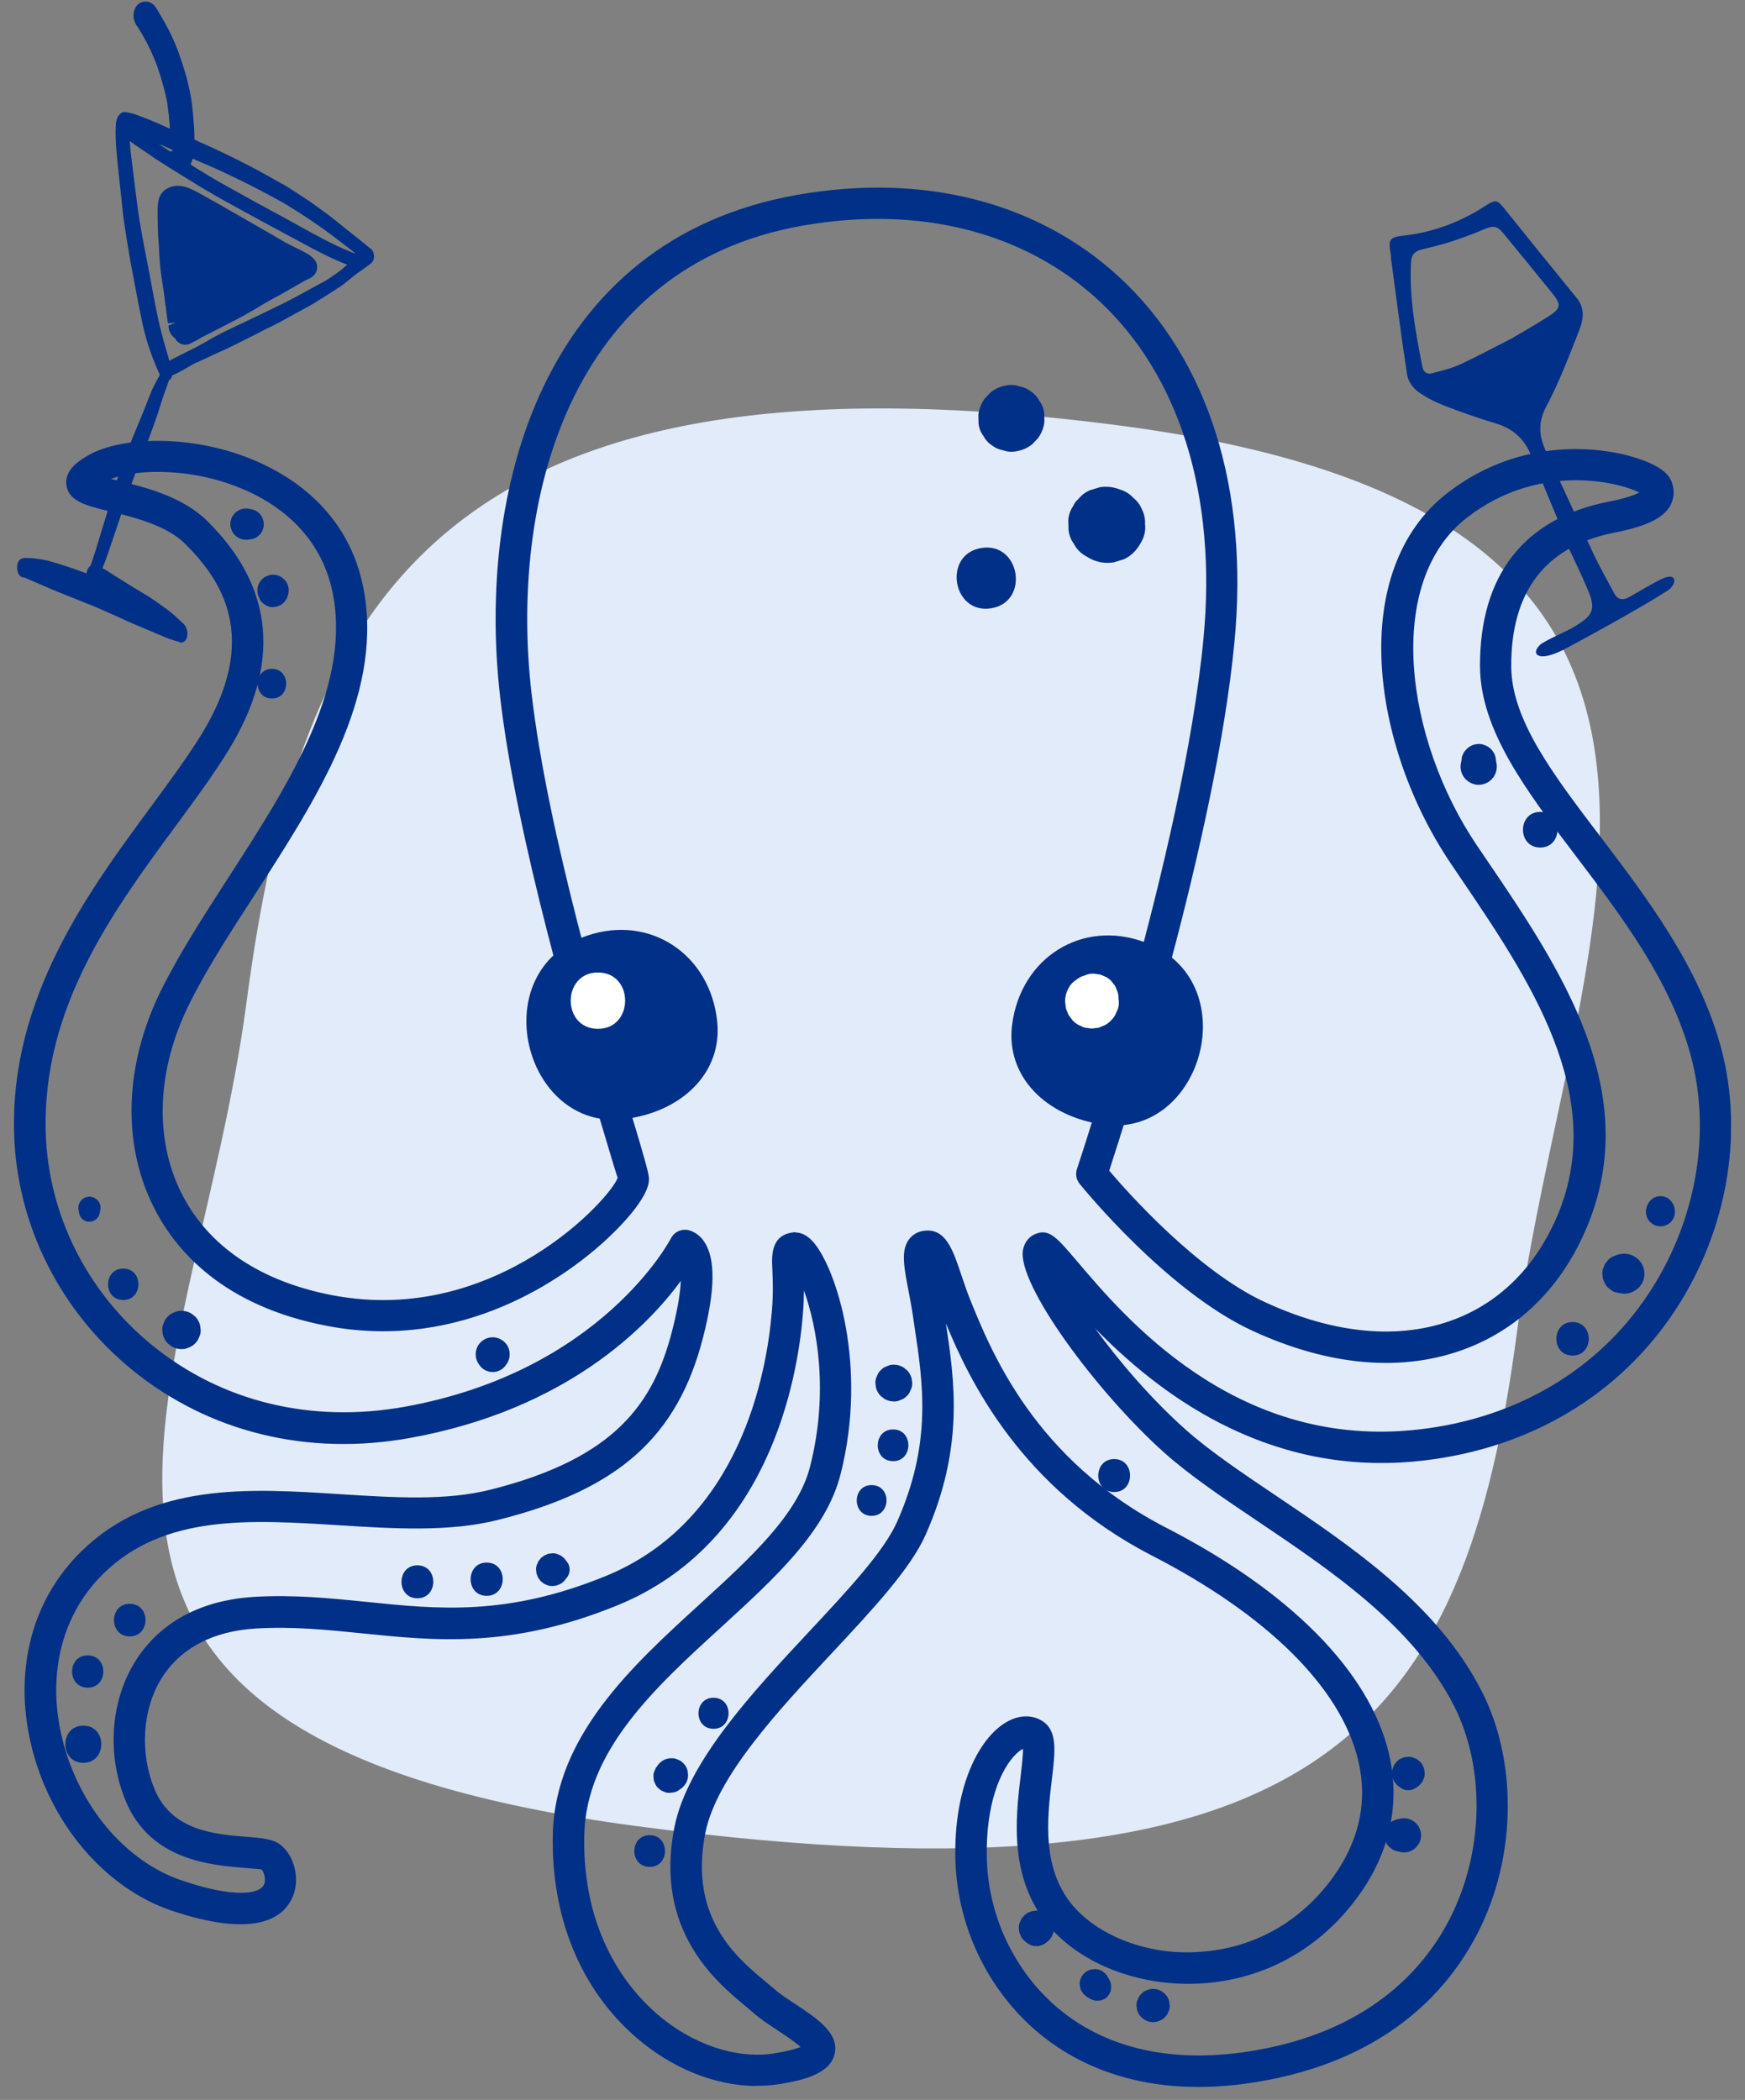
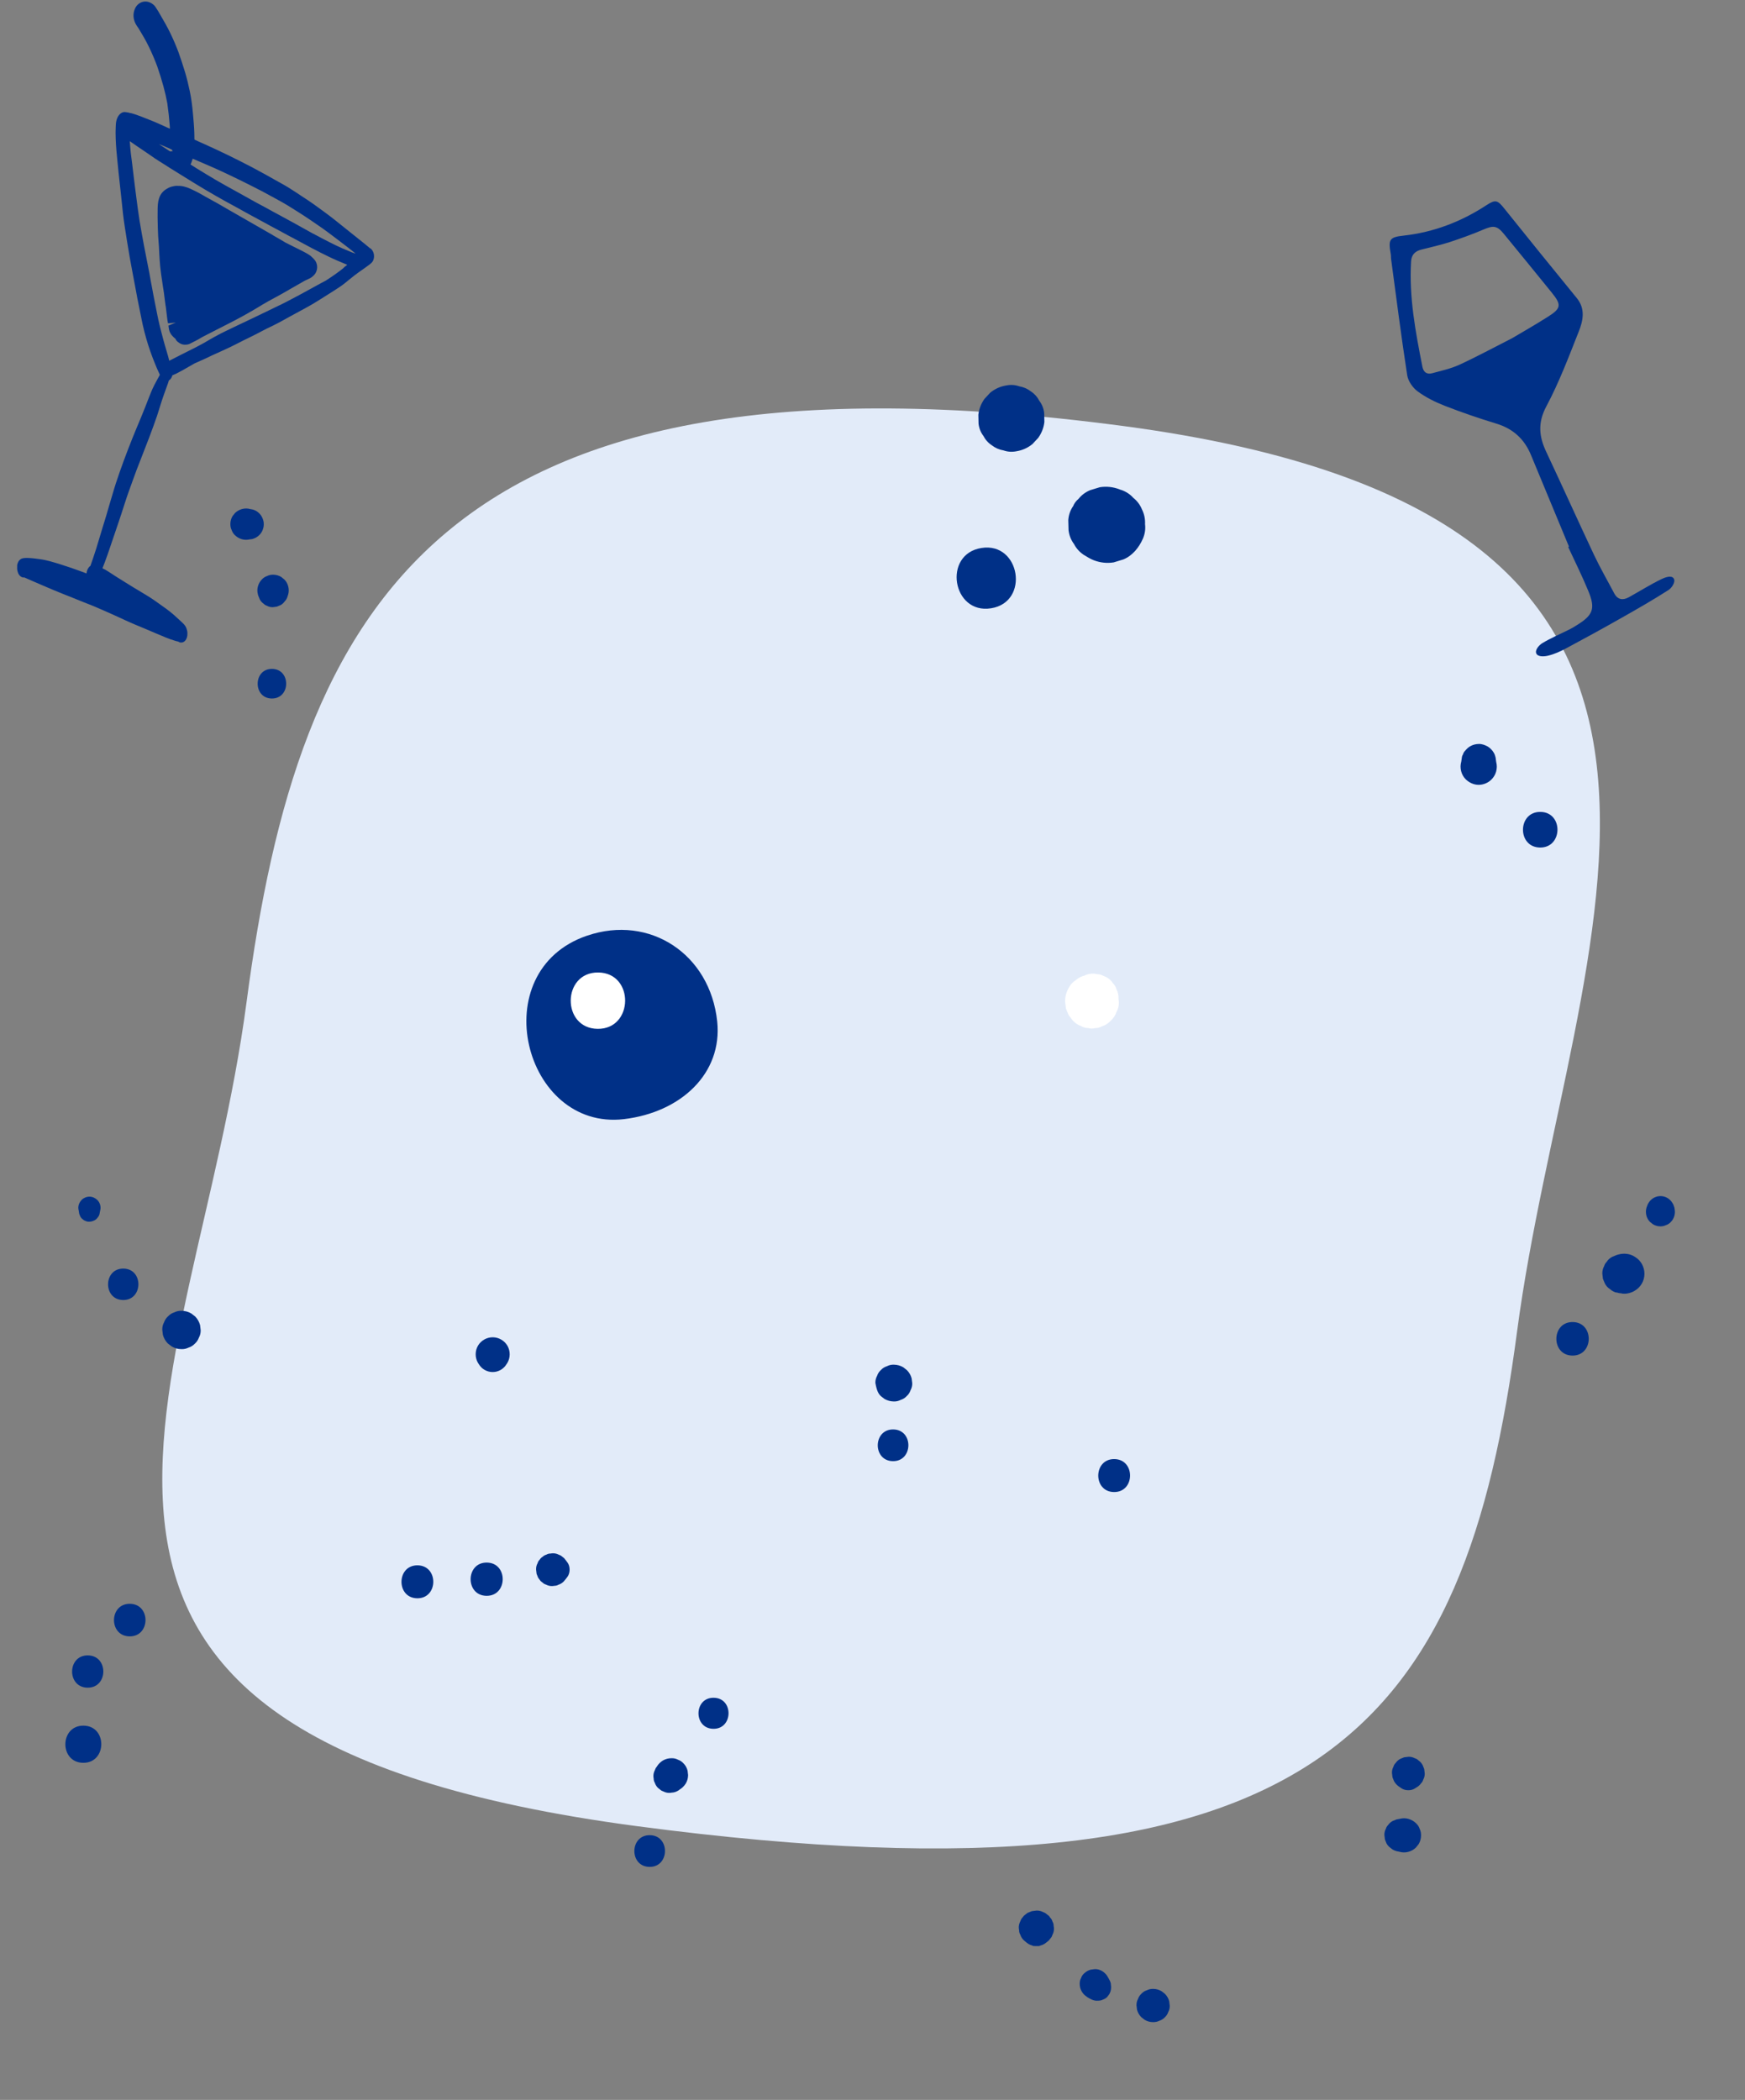
<svg xmlns="http://www.w3.org/2000/svg" width="507" height="610" viewBox="0 0 507 610" fill="none">
  <rect x="0" y="0" width="507" height="610" fill="#808080" stroke="none" />
  <path d="M185.241 530.499C-14.111 504.151 56.502 405.607 71.64 291.064C86.779 176.52 126.797 97.379 326.149 123.727C525.5 150.074 455.921 272.201 440.782 386.745C425.643 501.289 384.592 556.846 185.241 530.499Z" fill="#E2EBF9" />
  <g clip-path="url(#clip0_1325_2140)">
    <path d="M90.492 74.519C89.639 73.844 88.619 73.305 87.294 72.651L85.528 71.771C84.673 71.345 83.762 70.891 82.99 70.493L81.749 69.758C80.977 69.305 80.178 68.824 79.406 68.399C79.351 68.343 79.296 68.314 79.24 68.286L66.75 61.123C65.758 60.529 64.71 59.934 63.663 59.339C63.635 59.311 63.58 59.283 63.525 59.255L59.636 57.101C58.396 56.366 56.879 55.544 55.36 54.86C54.67 54.547 54.09 54.346 53.508 54.201C53.481 54.201 53.149 54.114 53.093 54.113C52.567 53.996 52.012 53.99 51.319 53.982C50.902 53.977 50.513 54.084 50.123 54.162C49.289 54.319 48.702 54.701 48.255 54.974C45.907 56.418 45.849 59.109 45.804 60.579C45.786 62.189 45.766 63.937 45.852 66.13C45.889 67.74 45.982 69.379 46.13 70.99L46.178 71.656C46.198 72.295 46.247 72.906 46.268 73.461C46.337 74.711 46.406 75.988 46.53 77.294C46.679 78.822 46.911 80.379 47.144 81.88L47.272 82.797C47.506 84.215 47.739 85.689 47.889 87.161L48.068 88.496C48.068 88.496 48.144 89.079 48.172 89.107L48.501 91.858C48.526 92.108 48.551 92.386 48.578 92.442C48.628 92.942 48.706 93.387 48.811 93.915L51.089 93.692L48.942 94.583L49.044 95.334C49.223 96.723 49.908 97.452 50.54 98.042C50.677 98.155 50.815 98.295 50.952 98.38C51.034 98.547 51.115 98.715 51.224 98.883C51.552 99.331 52.461 99.924 52.987 100.041C53.236 100.099 53.486 100.129 53.735 100.132C54.207 100.138 54.68 100.06 55.07 99.898C55.182 99.844 55.489 99.68 55.6 99.626L56.94 98.948C57.527 98.621 58.141 98.323 58.532 98.05C58.616 97.996 58.755 97.942 58.867 97.86C59.677 97.425 60.487 97.018 61.296 96.611L66.293 94.059C67.772 93.326 69.224 92.538 70.62 91.777L71.402 91.342C72.798 90.581 74.195 89.736 75.732 88.81L76.263 88.483C77.409 87.802 78.582 87.15 79.754 86.525L80.369 86.199C81.737 85.465 83.134 84.648 84.447 83.886L87.547 82.118C88.106 81.791 88.693 81.437 89.585 81.058C90.394 80.735 90.898 80.269 91.292 79.857C92.331 78.731 92.463 76.901 91.507 75.613C91.205 75.249 90.849 74.829 90.436 74.546L90.492 74.519Z" fill="#003087" />
    <path d="M107.584 72.189C107.117 71.796 106.677 71.43 106.21 71.036C104.367 69.572 102.524 68.08 100.682 66.616C98.592 64.955 96.53 63.239 94.355 61.66C93.282 60.871 92.209 60.081 91.135 59.32C90.034 58.53 88.904 57.796 87.775 57.062C86.646 56.3 85.516 55.565 84.359 54.83C83.23 54.096 82.044 53.444 80.858 52.792C78.404 51.405 75.95 50.017 73.467 48.712C68.915 46.329 64.278 44.056 59.585 41.95C58.563 41.494 57.514 41.038 56.492 40.554L56.459 38.611C56.397 36.724 56.224 34.835 56.052 32.918C55.854 30.779 55.601 28.667 55.153 26.552C54.758 24.661 54.308 22.769 53.746 20.903C53.131 18.925 52.514 16.976 51.815 15.053C51.114 13.213 50.33 11.373 49.463 9.587C48.622 7.857 47.67 6.181 46.717 4.561C46.472 4.141 46.227 3.722 46.009 3.331L45.546 2.605C45.437 2.409 45.027 1.822 44.891 1.654C44.342 1.092 43.736 0.725 42.989 0.522C41.411 0.143 39.764 1.04 39.163 2.643C38.877 3.306 38.729 4.137 38.804 4.887C38.877 5.803 39.2 6.695 39.773 7.534L40.292 8.289C41.354 10.05 42.389 11.782 43.283 13.652C44.205 15.549 45.016 17.473 45.716 19.369C47.14 23.52 48.072 26.971 48.619 30.058C48.928 32.199 49.153 34.338 49.323 36.505C49.32 36.81 49.344 37.115 49.368 37.393C49.065 37.251 48.761 37.109 48.457 36.994C47.297 36.481 46.138 35.913 44.978 35.428C43.735 34.915 42.492 34.429 41.249 33.943C40.199 33.542 39.121 33.142 38.014 32.851L37.848 32.849C37.35 32.677 36.879 32.617 36.352 32.555C35.271 32.459 34.484 33.366 34.085 34.25C33.573 35.41 33.641 36.687 33.6 37.907C33.603 37.575 33.607 37.269 33.611 36.936C33.449 41.375 34.037 45.794 34.459 50.211C34.707 52.823 35.066 55.435 35.313 58.075C35.56 60.742 35.863 63.409 36.277 66.05C36.743 69.025 37.208 72 37.73 74.975C38.172 77.589 38.725 80.204 39.194 82.818C39.691 85.515 40.188 88.213 40.767 90.911C41.031 92.108 41.212 93.303 41.504 94.5C41.794 95.807 42.14 97.115 42.514 98.424C43.234 100.958 44.122 103.438 45.121 105.863C45.418 106.56 45.688 107.257 46.013 107.927C46.148 108.234 46.312 108.541 46.447 108.876C46.106 109.51 45.766 110.117 45.426 110.751C45.029 111.496 44.632 112.213 44.291 112.986C43.977 113.732 43.663 114.45 43.377 115.196C42.577 117.268 41.776 119.34 40.92 121.384C40.093 123.373 39.238 125.361 38.438 127.378C36.724 131.688 35.093 136.026 33.655 140.422C33.31 141.445 33.021 142.497 32.704 143.547C32.414 144.571 32.07 145.594 31.78 146.645C31.463 147.696 31.173 148.775 30.856 149.826C30.51 150.96 30.165 152.066 29.819 153.2C29.213 155.247 28.607 157.266 27.973 159.312C27.454 160.999 26.852 162.685 26.278 164.371C26.11 164.48 25.942 164.645 25.802 164.81C25.436 165.25 25.178 165.968 25.144 166.523L25.143 166.579C24.701 166.407 24.286 166.264 23.844 166.092C21.772 165.319 19.699 164.602 17.569 163.939C15.606 163.334 13.615 162.701 11.564 162.428C10.4 162.276 9.237 162.096 8.044 162.083C7.655 162.078 7.239 162.073 6.878 162.125C6.572 162.177 6.266 162.257 6.014 162.42C5.566 162.776 5.397 162.968 5.169 163.521C4.969 163.99 4.878 164.683 4.956 165.183C5.057 166.017 5.297 166.936 6.012 167.443C6.287 167.668 6.592 167.755 6.925 167.759C6.98 167.76 7.063 167.761 7.119 167.761C7.451 167.876 7.754 168.074 8.085 168.188L9.383 168.758C10.405 169.186 11.399 169.641 12.421 170.069C14.354 170.896 16.26 171.723 18.221 172.494C20.238 173.266 22.254 174.122 24.271 174.922C25.294 175.322 26.343 175.722 27.365 176.15C28.332 176.55 29.271 176.977 30.21 177.376C32.226 178.259 34.241 179.17 36.256 180.109C38.272 181.048 40.316 181.876 42.36 182.731C44.321 183.559 46.281 184.413 48.242 185.213C49.071 185.555 49.901 185.842 50.758 186.102C51.09 186.216 51.422 186.303 51.754 186.363C52.085 186.561 52.444 186.731 52.833 186.625C53.028 186.627 53.223 186.546 53.418 186.437C53.782 186.192 54.063 185.834 54.207 185.419C54.434 185.006 54.47 184.201 54.447 183.785C54.451 183.479 54.371 183.201 54.291 182.923C54.158 182.422 53.941 181.947 53.612 181.555C53.339 181.191 52.954 180.882 52.625 180.545C51.938 179.899 51.252 179.28 50.565 178.662C49.191 177.453 47.704 176.409 46.218 175.366C45.419 174.802 44.649 174.238 43.822 173.701C42.996 173.164 42.114 172.655 41.287 172.146C40.488 171.637 39.66 171.184 38.834 170.675C37.979 170.166 37.153 169.629 36.326 169.12C34.672 168.102 33.019 167.057 31.394 165.984C30.871 165.645 30.319 165.333 29.767 165.077C29.996 164.497 30.224 163.889 30.453 163.309C31.025 161.817 31.542 160.268 32.059 158.748C33.466 154.574 34.929 150.4 36.254 146.196C36.944 144.012 37.746 141.856 38.52 139.701C39.294 137.545 40.095 135.389 40.952 133.262C42.581 129.118 44.21 124.946 45.645 120.744C46.335 118.671 46.914 116.568 47.659 114.523C48.032 113.473 48.432 112.395 48.805 111.345C48.891 111.068 48.978 110.791 49.064 110.515C49.456 110.27 49.765 109.885 49.937 109.443C49.994 109.304 50.023 109.166 50.08 109.028C50.415 108.893 50.749 108.758 51.084 108.595C52.396 107.944 53.681 107.209 54.938 106.474C55.469 106.175 55.972 105.876 56.502 105.576C57.646 105.062 58.789 104.576 59.933 104.034C61.133 103.465 62.305 102.895 63.504 102.381C64.731 101.84 65.931 101.271 67.131 100.702C68.303 100.16 69.448 99.507 70.62 98.938C71.82 98.369 72.992 97.772 74.192 97.175C75.308 96.632 76.37 96.006 77.487 95.464C78.63 94.922 79.774 94.38 80.891 93.782C81.98 93.212 83.07 92.586 84.159 91.987C86.393 90.764 88.626 89.596 90.833 88.317C91.895 87.691 92.929 87.036 93.963 86.382C95.025 85.728 96.088 85.046 97.15 84.365C98.129 83.71 99.162 83.083 100.087 82.344C101.067 81.579 101.992 80.757 102.972 80.018C104.427 78.897 105.965 77.916 107.421 76.794C107.869 76.439 108.289 76.083 108.49 75.502C108.92 74.286 108.602 72.95 107.613 72.106L107.584 72.189ZM62.144 48.75C66.893 50.885 71.557 53.186 76.164 55.57C77.653 56.392 79.171 57.186 80.66 58.008C81.653 58.546 82.618 59.112 83.582 59.678C85.87 61.092 88.157 62.533 90.36 64.029C92.508 65.469 94.628 66.964 96.691 68.541C98.755 70.119 100.874 71.669 102.909 73.33C103.046 73.442 103.184 73.555 103.294 73.639C103.211 73.638 103.1 73.609 103.017 73.581C102.409 73.379 101.829 73.151 101.249 72.894C100.006 72.381 98.79 71.867 97.576 71.271C95.175 70.106 92.83 68.858 90.486 67.61C86.818 65.57 83.123 63.503 79.399 61.518L79.592 61.631C77.827 60.639 76.061 59.704 74.269 58.74C74.379 58.796 74.517 58.881 74.627 58.938C72.504 57.776 70.38 56.559 68.257 55.397C66.381 54.376 64.534 53.328 62.714 52.281C60.867 51.205 59.048 50.075 57.229 48.972C56.596 48.576 55.989 48.18 55.356 47.785C55.498 47.509 55.64 47.177 55.755 46.818C55.841 46.569 55.9 46.32 55.985 46.099C58.029 46.983 60.073 47.838 62.116 48.75L62.144 48.75ZM49.523 43.278L49.523 43.334L49.8 43.392L49.883 43.393C49.964 43.588 50.073 43.756 50.21 43.897L49.405 43.971C48.303 43.264 47.228 42.558 46.154 41.852C46.624 42.052 47.121 42.224 47.591 42.424C48.254 42.709 48.889 42.993 49.551 43.278L49.523 43.278ZM99.917 77.764C98.236 79.132 96.446 80.361 94.629 81.533C94.238 81.723 93.875 81.913 93.484 82.131C91.306 83.299 89.156 84.524 86.978 85.692C84.66 86.915 82.371 88.165 79.999 89.248C78.799 89.817 77.627 90.442 76.427 90.984C75.339 91.499 74.251 92.041 73.162 92.556C70.763 93.695 68.336 94.832 65.936 95.999C64.736 96.568 63.564 97.165 62.391 97.817C61.301 98.416 60.212 99.069 59.122 99.695C57.028 100.865 54.823 101.922 52.674 103.008C51.586 103.55 50.525 104.121 49.436 104.664C49.352 104.718 49.241 104.745 49.157 104.799L49.158 104.716C48.947 103.77 48.652 102.851 48.385 101.932C47.689 99.648 47.078 97.31 46.493 95C45.856 92.495 45.44 89.965 44.914 87.462C44.624 86.126 44.417 84.792 44.155 83.457C43.892 82.15 43.657 80.815 43.423 79.48C42.926 76.838 42.373 74.195 41.876 71.553C41.404 69.078 40.961 66.575 40.545 64.101C40.209 61.96 39.928 59.82 39.647 57.652C39.368 55.346 39.033 53.066 38.782 50.76C38.655 49.704 38.528 48.648 38.402 47.592C38.275 46.536 38.121 45.452 37.994 44.396C37.868 43.284 37.797 42.146 37.7 41.007C38.25 41.402 38.828 41.797 39.407 42.192C40.315 42.813 41.252 43.434 42.161 44.055C43.124 44.732 44.115 45.409 45.107 46.086C46.043 46.708 46.98 47.273 47.917 47.867C48.826 48.46 49.708 49.025 50.645 49.59C52.657 50.807 54.613 52.078 56.625 53.294C60.538 55.697 64.509 57.963 68.564 60.146C71.101 61.562 73.665 62.979 76.231 64.34C77.83 65.219 79.43 66.097 81.058 66.948C82.602 67.798 84.174 68.649 85.747 69.471C88.946 71.228 92.146 72.93 95.43 74.521C97.058 75.317 98.743 76.03 100.4 76.715C100.566 76.772 100.732 76.829 100.898 76.914C100.562 77.188 100.198 77.462 99.834 77.763L99.917 77.764Z" fill="#003087" />
-     <path d="M219.513 605.959C207.637 605.824 195.068 600.769 184.736 591.771C168.632 577.768 160.074 556.802 160.624 532.803C161.252 504.392 183.603 483.972 203.344 465.963C217.983 452.587 231.808 439.978 235.352 426.06C240.87 404.449 237.396 385.371 233.575 374.866C233.553 376.836 233.499 379.111 233.275 381.689C231.694 401.181 223.191 448.511 179.251 466.383C148.499 478.91 126.49 476.634 105.285 474.478C94.862 473.416 85.022 472.416 74.191 473.07C61.777 473.844 52.368 478.844 46.97 487.469C41.345 496.479 40.535 509.125 44.883 519.692C49.851 531.821 62.383 532.823 71.533 533.566C75.858 533.892 78.991 534.15 81.194 535.674C85.27 538.467 87.627 545.904 84.731 551.671C81.805 557.577 73.336 562.892 49.892 555.021C30.236 548.387 14.164 529.25 8.903 506.24C4.012 484.843 9.377 464.59 23.633 450.654C44.12 430.601 72.018 432.306 99.084 434.057C114.78 435.04 129.616 435.986 142.558 432.719C178.85 423.586 189.938 407.588 195.341 386.364C197.026 379.778 197.66 375.234 197.807 372.1C188.28 385.063 164.829 409.495 119.084 417.716C89.385 423.068 60.714 416.054 38.468 397.984C17.378 380.816 4.842 355.725 4.09 329.158C3.011 289.794 25.589 259.135 43.741 234.504C49.153 227.128 54.283 220.193 58.354 213.635C75.995 185.14 64.143 168.188 53.687 157.884C48.281 152.55 38.843 150.25 31.953 148.562C25.006 146.874 19.997 145.651 19.301 140.953C18.632 136.367 23.353 133.618 25.616 132.283C35.366 126.594 57.547 125.931 76.4 134.831C87.911 140.263 102.411 151.223 105.888 172.52C110.843 202.881 92.029 232.028 73.809 260.211C66.634 271.286 59.882 281.754 54.911 291.827C45.566 310.731 44.757 330.647 52.68 346.528C60.413 362.018 75.698 372.321 96.882 376.308C144.126 385.171 177.714 347.783 179.471 342.086C179.226 341.667 177.061 334.4 174.762 326.686C166.77 299.871 150.143 244.04 145.315 202.468C138.494 143.391 156.954 69.754 231.588 56.616C268.294 50.123 301.61 58.689 325.31 80.605C351.07 104.431 362.936 142.058 358.656 186.578C353.208 243.407 327.193 325.006 322.276 340.075C327.945 346.744 348.004 369.201 367.383 378.191C387.701 387.608 406.858 389.352 422.885 383.152C436.153 378.002 446.429 367.573 452.562 352.962C467.167 318.078 444.24 284.321 424.015 254.536L421.531 250.845C398.332 216.557 391.391 165.638 420.675 143.103C442.793 126.066 466.302 130.579 472.998 132.32C477.868 133.624 484.002 135.942 485.543 139.595C486.867 142.746 486.145 145.208 485.35 146.753C483.365 150.476 478.482 152.863 469.053 154.726C449.055 158.662 438.999 171.729 439.083 193.571C439.129 209.057 451.16 224.845 465.05 243.125C478.448 260.733 493.623 280.72 499.989 304.187C506.993 330.048 501.498 359.402 485.332 382.668C468.545 406.816 442.095 421.695 410.759 424.558C367.116 428.502 336.116 404.255 318.148 385.846C325.088 395.388 334.454 406.373 344.51 415.312C351.488 421.525 360.769 427.763 370.574 434.369C392.717 449.273 417.834 466.154 430.644 491.554C440.631 511.344 440.551 537.956 430.4 559.348C422.893 575.22 406.619 595.765 371.814 603.501C337.455 611.103 315.669 601.419 303.455 591.9C287.858 579.762 278.197 560.559 277.593 540.488C276.948 519.056 284.492 504.878 292.314 500.305C295.89 498.181 299.638 498.029 302.643 499.812C307.329 502.612 306.595 508.598 305.613 516.885C304.264 528.137 302.395 543.601 312.567 554.512C320.463 562.982 334.558 568.083 348.585 566.993C364.193 566.005 377.934 558.308 387.323 545.288C394.993 534.608 397.454 523.174 394.593 511.264C389.531 490.226 368.264 469.143 334.659 451.86C296.474 432.194 281.568 400.776 274.816 384.409C277.398 401.395 280.121 420.658 268.928 445.84C264.514 455.78 253.473 467.588 241.786 480.11C225.997 497.025 208.074 516.22 204.89 532.612C200.116 557.09 214.054 568.683 222.384 575.604L225.023 577.827C226.534 579.176 228.71 580.588 230.914 582.056C237.524 586.433 243.777 590.556 242.515 596.563C241.285 602.266 233.742 604.234 226.513 605.401C224.233 605.763 221.9 605.931 219.57 605.905L219.513 605.959ZM231.13 358.02C232.989 358.042 234.727 358.977 236.343 360.855C242.89 368.367 252.253 396.752 244.207 428.297C239.995 444.845 225.188 458.358 209.512 472.694C190.247 490.291 170.308 508.491 169.752 533.018C169.093 561.705 182.618 577.844 190.752 584.93C201.112 593.928 214.051 598.238 225.005 596.475C229.092 595.8 231.376 595.133 232.602 594.619C230.982 593.13 227.897 591.097 225.859 589.741C223.242 588.019 220.68 586.325 218.922 584.723L216.531 582.698C207.954 575.551 190.111 560.751 195.918 530.928C199.63 511.961 218.481 491.75 235.113 473.928C246.266 462.011 256.773 450.725 260.589 442.193C270.841 419.165 268.207 401.901 265.677 385.194L265.291 382.553C264.905 379.856 264.407 377.298 263.962 374.961C262.626 367.981 261.735 363.364 264.019 360.143C265.007 358.739 266.516 357.812 268.267 357.555C274.967 356.521 276.996 363.537 279.466 370.836C280.192 372.954 280.943 375.238 281.834 377.413C287.961 392.579 300.645 424.138 338.858 443.804C374.863 462.308 397.827 485.547 403.497 509.201C406.94 523.615 403.919 537.956 394.727 550.673C383.73 565.95 367.559 575.007 349.175 576.158C332.29 577.215 315.734 571.31 305.891 560.763C292.84 546.739 295.078 528.143 296.55 515.838C296.857 513.261 297.256 509.907 297.222 507.992C296.747 508.236 296.104 508.673 295.29 509.441C290.829 513.719 286.244 524.074 286.726 540.203C287.25 557.582 295.581 574.216 309.06 584.693C324.382 596.606 345.379 599.981 369.862 594.598C401.078 587.655 415.549 569.475 422.175 555.425C431.16 536.49 431.288 513.013 422.522 495.652C410.77 472.402 386.699 456.226 365.492 441.943C355.412 435.168 345.911 428.76 338.465 422.154C318.849 404.697 295.317 372.904 297.233 363.018C297.675 360.775 299.082 359.071 301.116 358.345C304.934 356.973 307.097 359.523 312.875 366.304C326.568 382.445 358.247 420.214 409.946 415.474C438.533 412.829 462.636 399.339 477.87 377.449C492.513 356.358 497.505 329.857 491.22 306.557C485.307 284.816 471.335 266.424 457.828 248.621C443.555 229.837 430.075 212.117 430.008 193.578C429.893 167.102 442.82 150.543 467.351 145.743C472.497 144.719 475.061 143.722 476.317 143.07C469.915 139.889 446.972 134.355 426.31 150.299C402.065 169.006 408.205 214.727 429.166 245.686L431.677 249.378C453.213 281.065 477.586 317.003 461.07 356.445C453.967 373.403 441.951 385.561 426.286 391.627C407.888 398.772 386.235 396.944 363.626 386.446C338.947 374.954 314.725 345.151 313.685 343.89C312.7 342.686 312.413 341.045 312.902 339.58C313.217 338.668 343.758 247.129 349.647 185.671C353.644 144.062 342.802 109.11 319.185 87.251C297.599 67.302 266.993 59.6 233.207 65.543C164.857 77.559 148.064 146.22 154.43 201.351C159.156 242.144 175.622 297.446 183.535 324.011C187.144 336.068 188.372 340.356 188.546 342.134C189.005 348.078 178.373 358.114 175.121 361.047C164.27 370.775 134.688 392.64 95.255 385.198C64.821 379.468 50.881 363.186 44.586 350.515C35.388 332.067 36.176 309.153 46.799 287.683C52.026 277.142 58.919 266.452 66.207 255.157C83.495 228.407 101.348 200.775 96.964 173.89C94.109 156.485 82.14 147.468 72.589 142.975C57.214 135.723 40.115 136.084 32.254 139.13C32.918 139.304 33.583 139.451 34.191 139.596C42.106 141.518 52.927 144.194 60.172 151.298C79.74 170.586 81.759 193.143 66.154 218.33C61.913 225.192 56.671 232.292 51.146 239.806C32.909 264.547 12.276 292.591 13.28 328.818C13.951 352.748 25.239 375.355 44.294 390.835C64.45 407.216 90.437 413.506 117.55 408.652C174.808 398.341 194.724 360.104 194.923 359.746C195.803 357.98 197.729 356.975 199.696 357.274C200.361 357.393 202.797 357.948 204.652 360.772C207.926 365.721 207.794 374.822 204.252 388.575C196.848 417.407 179.634 432.725 144.817 441.487C130.54 445.099 114.289 444.054 98.565 443.07C72.359 441.44 47.705 439.883 30.081 457.083C18.154 468.742 13.686 485.897 17.863 504.122C22.437 524.127 36.208 540.685 52.906 546.286C67.889 551.369 75.035 550.201 76.561 547.721C77.523 546.15 76.608 543.642 76.004 543.052C75.644 542.965 72.872 542.739 70.875 542.578C61.338 541.803 43.62 540.408 36.491 523.093C30.982 509.71 32.074 494.182 39.31 482.58C44.201 474.727 54.162 465.127 73.713 463.879C85.293 463.178 95.993 464.271 106.277 465.303C127.399 467.486 147.274 469.516 175.907 457.853C215.163 441.871 222.814 398.693 224.266 380.837C224.716 375.431 224.51 371.599 224.403 368.795C224.199 364.796 223.907 358.743 230.52 357.986C230.742 357.988 230.992 357.936 231.214 357.938L231.13 358.02Z" fill="#003087" />
    <path d="M170.559 271.8C140.443 282.086 152.181 328.51 181.276 325.094C197.894 323.118 209.928 311.794 208.379 296.735C206.326 277.119 188.752 265.596 170.587 271.8L170.559 271.8Z" fill="#003087" />
-     <path d="M332.436 273.643C362.311 284.611 349.52 330.755 320.51 326.679C303.942 324.326 292.168 312.731 294.06 297.711C296.558 278.147 314.39 267.027 332.408 273.642L332.436 273.643Z" fill="#003087" />
    <path d="M173.637 298.866C184.154 298.985 184.367 282.614 173.823 282.494C163.279 282.374 163.093 298.746 173.637 298.866Z" fill="white" />
    <path d="M312.605 284.851L312.185 285.235C314.606 284.624 317.027 284.013 319.449 283.403L319.393 283.402C318.01 282.998 316.623 282.982 315.259 283.355C314.229 283.593 313.364 284.027 312.579 284.712C311.712 285.257 311.038 285.971 310.556 286.881C309.849 288.094 309.473 289.395 309.457 290.81L309.456 290.921L309.71 292.977L310.466 294.845C310.876 295.377 311.258 295.909 311.669 296.441C312.354 297.198 313.18 297.734 314.148 298.078C314.754 298.446 315.39 298.62 316.112 298.628C316.803 298.83 317.497 298.838 318.165 298.651C318.859 298.659 319.527 298.5 320.141 298.147C321.116 297.852 321.955 297.307 322.657 296.566L322.741 296.483C323.498 295.798 324.063 294.944 324.379 294.004C324.889 293.094 325.122 292.07 325.079 291.015L324.825 288.931C324.479 287.595 323.826 286.45 322.866 285.467L322.784 285.383C323.395 287.804 324.005 290.226 324.616 292.647L324.706 292.065L324.978 290.154C325.017 289.155 324.833 288.209 324.371 287.344C324.212 286.731 323.912 286.201 323.446 285.724C322.955 284.941 322.269 284.295 321.442 283.842L319.729 283.101L317.818 282.829C316.819 282.79 315.873 282.973 315.008 283.435C314.116 283.731 313.334 284.221 312.66 284.907L312.605 284.851Z" fill="white" />
    <path d="M311.733 147.164C312.077 146.28 312.612 145.537 313.369 144.907C314.27 143.779 315.389 142.959 316.727 142.392C317.674 142.097 318.593 141.83 319.54 141.536C321.486 141.225 323.371 141.441 325.222 142.128C325.416 142.213 325.581 142.298 325.803 142.329C327.185 142.816 328.342 143.579 329.274 144.616C330.401 145.517 331.249 146.636 331.789 147.975C332.467 149.342 332.756 150.761 332.683 152.259C332.861 153.704 332.651 155.117 332.052 156.497C330.941 159.038 329.027 161.431 326.378 162.511C325.431 162.805 324.513 163.072 323.566 163.367C321.619 163.677 319.707 163.461 317.856 162.774C316.806 162.374 315.814 161.752 314.849 161.158C313.637 160.34 312.705 159.302 312.054 158.046C311.179 156.871 310.639 155.532 310.462 154.032C310.445 153.06 310.401 152.088 310.384 151.089C310.484 149.62 310.944 148.293 311.734 147.108L311.733 147.164Z" fill="#003087" />
    <path d="M285.712 126.61C284.919 125.574 284.461 124.376 284.31 123.07C284.292 122.209 284.274 121.349 284.256 120.488C284.441 118.797 285.042 117.278 286.029 115.874C286.591 115.27 287.153 114.666 287.714 114.061C289.059 112.967 290.593 112.263 292.317 111.977C293.625 111.714 294.9 111.784 296.116 112.214C297.363 112.423 298.495 112.907 299.513 113.696C300.587 114.402 301.409 115.327 301.979 116.444C302.772 117.48 303.231 118.678 303.382 119.984C303.4 120.845 303.418 121.705 303.436 122.566C303.25 124.256 302.65 125.776 301.663 127.18C301.101 127.784 300.539 128.388 299.977 128.992C298.633 130.087 297.099 130.791 295.375 131.077C294.067 131.34 292.792 131.27 291.575 130.839C290.329 130.631 289.197 130.146 288.179 129.358C287.105 128.652 286.283 127.727 285.712 126.61Z" fill="#003087" />
    <path d="M285.149 159.183C296.436 157.369 299.262 174.912 287.947 176.698C276.659 178.513 273.833 160.969 285.149 159.183Z" fill="#003087" />
    <path d="M72.654 156.684L73.321 156.58C74.072 156.367 74.742 156.014 75.304 155.465C75.865 154.917 76.261 154.283 76.464 153.508C76.692 152.9 76.706 151.763 76.49 151.15C76.277 150.398 75.924 149.728 75.375 149.167C74.827 148.606 74.193 148.21 73.418 148.007L72.754 147.888C71.951 147.657 71.147 147.648 70.34 147.861C69.56 148.074 68.89 148.455 68.301 149.003L67.569 149.911C67.145 150.627 66.942 151.374 66.933 152.207C66.925 152.845 67.03 153.429 67.301 153.959C67.489 154.516 67.789 155.019 68.228 155.44C68.804 156.002 69.466 156.398 70.24 156.629C71.042 156.86 71.847 156.869 72.654 156.656L72.654 156.684Z" fill="#003087" />
    <path d="M74.913 172.64C74.967 172.779 74.993 172.918 75.047 173.057L75.479 174.117C75.75 174.647 76.134 175.04 76.602 175.378C76.877 175.659 77.207 175.857 77.567 175.972C78.091 176.255 78.644 176.4 79.255 176.38L80.422 176.226L81.481 175.795C82.012 175.523 82.405 175.139 82.743 174.671C83.136 174.259 83.419 173.763 83.565 173.182C83.622 173.044 83.651 172.905 83.708 172.767C84.169 171.274 83.746 169.41 82.593 168.315L81.686 167.583C80.969 167.159 80.222 166.956 79.39 166.946C78.752 166.939 78.168 167.043 77.638 167.315C77.08 167.503 76.577 167.802 76.156 168.242C75.006 169.366 74.486 171.109 74.94 172.668L74.913 172.64Z" fill="#003087" />
    <path d="M78.956 202.906C84.478 202.969 84.576 194.368 79.054 194.305C73.533 194.242 73.435 202.843 78.956 202.906Z" fill="#003087" />
    <path d="M22.869 351.657L23.024 352.63L23.321 353.355C23.511 353.718 23.758 353.998 24.088 354.224C24.28 354.42 24.5 354.562 24.75 354.62C25.108 354.818 25.495 354.906 25.912 354.883C26.467 354.889 26.968 354.729 27.471 354.484C27.833 354.294 28.114 354.048 28.34 353.717C28.62 353.415 28.791 353.084 28.906 352.697L29.084 351.728C29.257 351.147 29.263 350.592 29.103 350.008C28.943 349.451 28.671 348.976 28.287 348.583C27.655 347.993 26.883 347.624 26.022 347.614C25.19 347.604 24.326 347.955 23.736 348.531C23.343 348.943 23.061 349.412 22.888 349.937C22.715 350.518 22.709 351.073 22.869 351.657Z" fill="#003087" />
    <path d="M35.758 377.639C41.612 377.705 41.744 368.577 35.862 368.51C29.98 368.443 29.876 377.572 35.758 377.639Z" fill="#003087" />
    <path d="M52.665 391.9C53.442 391.937 54.137 391.778 54.807 391.453C55.503 391.239 56.09 390.857 56.624 390.308C57.185 389.815 57.552 389.209 57.81 388.518C58.178 387.856 58.325 387.136 58.306 386.386L58.128 384.914C57.862 383.967 57.399 383.129 56.714 382.428L55.586 381.555C54.731 381.045 53.791 380.785 52.792 380.773C52.015 380.737 51.319 380.895 50.65 381.221C49.953 381.435 49.366 381.817 48.833 382.366C48.272 382.859 47.904 383.465 47.647 384.156C47.279 384.818 47.132 385.538 47.151 386.287L47.328 387.76C47.595 388.707 48.057 389.545 48.743 390.246L49.871 391.119C50.726 391.629 51.666 391.889 52.665 391.9Z" fill="#003087" />
    <path d="M138.844 395.85C138.844 395.85 138.98 396.073 139.062 396.185C139.471 396.884 140.019 397.473 140.735 397.897C141.452 398.321 142.254 398.552 143.087 398.562C143.947 398.572 144.726 398.359 145.452 397.951C146.151 397.542 146.74 396.994 147.164 396.277C147.249 396.167 147.333 396.057 147.39 395.947C147.843 395.175 148.074 394.345 148.084 393.457C148.094 392.569 147.882 391.735 147.447 390.953C146.576 389.444 144.949 388.482 143.201 388.462C141.453 388.443 139.806 389.367 138.901 390.855C138.448 391.627 138.217 392.457 138.207 393.345C138.196 394.233 138.409 395.068 138.844 395.85Z" fill="#003087" />
    <path d="M24.154 512.074C31.091 512.153 31.241 501.36 24.277 501.281C17.313 501.202 17.19 511.995 24.154 512.074Z" fill="#003087" />
    <path d="M25.432 490.247C31.48 490.316 31.587 480.938 25.538 480.869C19.49 480.8 19.383 490.178 25.432 490.247Z" fill="#003087" />
    <path d="M37.643 475.345C43.747 475.415 43.855 465.954 37.751 465.884C31.647 465.815 31.539 475.276 37.643 475.345Z" fill="#003087" />
    <path d="M121.216 464.28C127.375 464.35 127.484 454.778 121.325 454.708C115.165 454.638 115.056 464.21 121.216 464.28Z" fill="#003087" />
    <path d="M141.344 463.565C147.56 463.636 147.669 453.98 141.454 453.909C135.239 453.839 135.129 463.494 141.344 463.565Z" fill="#003087" />
    <path d="M163.843 459.325C164.209 458.885 164.602 458.446 164.913 457.978C165.674 456.904 165.695 455.101 164.958 454.01C164.63 453.535 164.275 453.087 163.919 452.639L162.956 451.878L161.824 451.394C161.188 451.192 160.578 451.158 159.938 451.289C159.522 451.284 159.105 451.391 158.742 451.608C158.352 451.715 157.989 451.905 157.68 452.207C157.317 452.425 157.036 452.699 156.81 453.057C156.502 453.359 156.304 453.69 156.188 454.105C155.876 454.656 155.731 455.265 155.751 455.931L155.903 457.182L156.362 458.324L157.1 459.304L158.063 460.064L159.195 460.549C159.831 460.75 160.441 460.785 161.081 460.654C161.497 460.658 161.914 460.552 162.277 460.334C162.862 460.147 163.366 459.819 163.815 459.38L163.843 459.325Z" fill="#003087" />
-     <path d="M259.63 407.103C260.379 407.139 261.047 406.98 261.689 406.654C262.357 406.44 262.944 406.086 263.421 405.564C263.954 405.098 264.321 404.52 264.551 403.856C264.891 403.222 265.065 402.53 265.046 401.808L264.868 400.391C264.628 399.473 264.166 398.69 263.507 398.017L262.435 397.172C261.608 396.691 260.695 396.431 259.751 396.42C259.003 396.384 258.335 396.543 257.693 396.869C257.024 397.083 256.438 397.437 255.96 397.959C255.427 398.425 255.06 399.003 254.831 399.667C254.49 400.301 254.316 400.993 254.336 401.714L254.514 403.132C254.753 404.05 255.216 404.832 255.874 405.506L256.947 406.35C257.774 406.832 258.687 407.092 259.63 407.103Z" fill="#003087" />
+     <path d="M259.63 407.103C260.379 407.139 261.047 406.98 261.689 406.654C262.357 406.44 262.944 406.086 263.421 405.564C263.954 405.098 264.321 404.52 264.551 403.856C264.891 403.222 265.065 402.53 265.046 401.808L264.868 400.391C264.628 399.473 264.166 398.69 263.507 398.017L262.435 397.172C261.608 396.691 260.695 396.431 259.751 396.42C259.003 396.384 258.335 396.543 257.693 396.869C257.024 397.083 256.438 397.437 255.96 397.959C255.427 398.425 255.06 399.003 254.831 399.667C254.49 400.301 254.316 400.993 254.336 401.714C254.753 404.05 255.216 404.832 255.874 405.506L256.947 406.35C257.774 406.832 258.687 407.092 259.63 407.103Z" fill="#003087" />
    <path d="M259.43 424.445C265.339 424.512 265.472 415.301 259.534 415.233C253.597 415.166 253.492 424.377 259.43 424.445Z" fill="#003087" />
-     <path d="M253.197 440.333C258.941 440.398 259.07 431.464 253.299 431.399C247.528 431.333 247.426 440.267 253.197 440.333Z" fill="#003087" />
    <path d="M207.262 502.195C213.06 502.261 213.191 493.244 207.364 493.178C201.537 493.111 201.435 502.129 207.262 502.195Z" fill="#003087" />
    <path d="M190.876 513.136C190.763 513.301 190.595 513.466 190.509 513.632L190.025 514.764C189.823 515.4 189.788 516.037 189.92 516.649C189.915 517.066 190.022 517.483 190.24 517.846C190.427 518.431 190.754 518.962 191.193 519.383L192.156 520.144L193.288 520.628C193.924 520.83 194.562 520.865 195.174 520.733C195.812 520.712 196.397 520.525 196.956 520.198C197.151 520.117 197.291 519.98 197.459 519.843C198.186 519.407 198.775 518.831 199.227 518.115C199.68 517.371 199.911 516.541 199.921 515.653L199.77 514.347C199.557 513.512 199.149 512.786 198.545 512.197C198.107 511.72 197.583 511.381 197.003 511.18C196.424 510.868 195.815 510.723 195.121 510.743C194.233 510.732 193.426 510.945 192.644 511.38C191.918 511.816 191.328 512.392 190.876 513.108L190.876 513.136Z" fill="#003087" />
    <path d="M188.711 542.307C194.621 542.374 194.753 533.163 188.816 533.096C182.878 533.028 182.773 542.24 188.711 542.307Z" fill="#003087" />
    <path d="M297.479 563.635C297.479 563.635 297.699 563.832 297.809 563.917C298.551 564.536 298.936 564.873 299.876 565.133C300.291 565.249 299.652 565.297 301.067 565.313C302.482 565.33 301.817 565.266 302.262 565.161C303.208 564.922 303.601 564.593 304.357 563.991C304.469 563.909 304.581 563.799 304.693 563.717L305.509 562.7L306.022 561.485C306.252 560.822 306.288 560.128 306.129 559.46C306.134 558.989 306.028 558.571 305.783 558.18C305.677 557.735 305.459 557.372 305.129 557.063C304.912 556.672 304.61 556.363 304.224 556.137C303.922 555.828 303.536 555.601 303.122 555.458C302.515 555.146 301.879 554.972 301.157 554.992L299.795 555.17L298.569 555.656L297.533 556.449L296.717 557.466L296.203 558.682C295.974 559.345 295.938 560.038 296.097 560.706C296.092 561.178 296.198 561.595 296.443 561.986C296.63 562.627 296.985 563.158 297.479 563.635Z" fill="#003087" />
    <path d="M315.799 580.079C316.764 580.673 317.783 581.295 318.978 581.17C319.505 581.176 320.006 581.099 320.452 580.854C320.926 580.693 321.345 580.448 321.682 580.091L322.274 579.321C322.613 578.742 322.815 578.106 322.823 577.412L322.825 577.19L322.726 576.107C322.62 575.662 322.403 575.243 322.186 574.852L321.805 574.182C321.07 572.897 319.61 571.937 318.083 572.003L316.916 572.156C316.193 572.342 315.55 572.723 314.989 573.244C314.568 573.628 314.258 574.096 314.085 574.621C313.802 575.145 313.685 575.699 313.706 576.282C313.688 577.808 314.504 579.26 315.8 580.052L315.799 580.079Z" fill="#003087" />
    <path d="M334.976 587.402C335.642 587.41 336.254 587.305 336.84 587.007C337.453 586.82 337.956 586.492 338.405 586.026C338.882 585.587 339.221 585.091 339.422 584.483C339.734 583.904 339.879 583.295 339.859 582.629L339.707 581.351C339.494 580.544 339.086 579.818 338.483 579.2L337.52 578.44C336.776 577.988 335.974 577.756 335.086 577.746C334.42 577.739 333.809 577.843 333.222 578.141C332.61 578.329 332.107 578.656 331.657 579.123C331.181 579.561 330.842 580.057 330.641 580.665C330.329 581.244 330.183 581.853 330.203 582.519L330.355 583.797C330.568 584.605 330.976 585.331 331.58 585.948L332.542 586.708C333.286 587.161 334.088 587.392 334.976 587.402Z" fill="#003087" />
    <path d="M406.74 519.172C406.878 519.256 407.016 519.369 407.153 519.454C408.227 520.215 410.03 520.236 411.121 519.499C411.261 519.417 411.401 519.308 411.54 519.226C412.099 518.927 412.547 518.516 412.886 518.021C413.195 517.719 413.393 517.388 413.508 516.973C413.82 516.394 413.966 515.785 413.945 515.147L413.794 513.868L413.335 512.726C413.036 512.167 412.625 511.718 412.129 511.38C411.827 511.071 411.497 510.873 411.082 510.757C410.503 510.446 409.894 510.3 409.255 510.32L407.977 510.472L406.834 510.931C406.276 511.23 405.827 511.641 405.488 512.137C405.18 512.439 404.982 512.769 404.866 513.184C404.554 513.763 404.408 514.372 404.429 515.011L404.581 516.289L405.04 517.432C405.448 518.158 406.024 518.72 406.74 519.172Z" fill="#003087" />
    <path d="M405.669 537.725L406.555 537.902C407.44 538.162 408.3 538.171 409.191 537.932C410.026 537.719 410.78 537.284 411.397 536.68L412.186 535.69C412.638 534.919 412.87 534.089 412.88 533.201C412.888 532.507 412.784 531.868 412.485 531.282C412.298 530.669 411.943 530.138 411.477 529.689C410.873 529.071 410.129 528.646 409.299 528.387C408.414 528.127 407.554 528.118 406.664 528.357L405.774 528.514C405.383 528.676 405.021 528.838 404.631 528.972C404.072 529.271 403.624 529.682 403.285 530.178C402.976 530.48 402.778 530.811 402.663 531.225C402.351 531.805 402.205 532.414 402.226 533.052L402.378 534.33L402.836 535.473C403.135 536.032 403.546 536.48 404.042 536.819C404.509 537.24 405.033 537.552 405.669 537.698L405.669 537.725Z" fill="#003087" />
    <path d="M323.658 433.418C329.818 433.488 329.927 423.916 323.767 423.846C317.608 423.775 317.499 433.348 323.658 433.418Z" fill="#003087" />
    <path d="M456.84 393.778C463.111 393.849 463.222 384.11 456.951 384.039C450.68 383.968 450.57 393.706 456.84 393.778Z" fill="#003087" />
    <path d="M469.621 375.414C469.787 375.471 469.953 375.501 470.119 375.558C470.395 375.645 470.672 375.676 470.978 375.679C471.254 375.766 471.531 375.824 471.837 375.8C472.863 375.839 474.032 375.52 474.899 374.975C475.764 374.485 476.466 373.799 476.975 372.945C477.513 372.063 477.773 371.094 477.785 370.068C477.797 369.041 477.53 368.067 477.041 367.173C476.551 366.307 475.865 365.606 475.011 365.096C473.634 364.165 471.832 363.978 470.273 364.404C470.106 364.458 469.939 364.484 469.772 364.537L468.406 365.104C467.736 365.458 467.203 365.923 466.808 366.557C466.443 366.914 466.216 367.327 466.072 367.798C465.704 368.459 465.529 369.207 465.548 369.984L465.725 371.485L466.292 372.851C466.645 373.521 467.111 374.053 467.745 374.449C468.294 374.955 468.928 375.295 469.648 375.498L469.621 375.414Z" fill="#003087" />
    <path d="M486.527 350.933C486.365 350.46 486.233 349.876 485.933 349.484C485.579 348.869 485.112 348.392 484.506 348.024C483.9 347.657 483.208 347.455 482.487 347.446C481.766 347.438 481.098 347.625 480.455 347.978C479.841 348.332 479.364 348.798 478.996 349.405C478.714 349.79 478.541 350.371 478.369 350.841C478.166 351.588 478.158 352.337 478.344 353.088C478.53 353.812 478.883 354.426 479.405 354.959L480.257 355.635C480.919 356.031 481.61 356.233 482.387 356.242C482.97 356.249 483.498 356.144 484 355.9C484.529 355.739 484.977 355.439 485.37 355.055C485.903 354.534 486.27 353.927 486.473 353.208C486.676 352.461 486.684 351.712 486.498 350.961L486.527 350.933Z" fill="#003087" />
    <path d="M447.449 246.198C454.108 246.274 454.254 235.925 447.567 235.849C440.88 235.773 440.762 246.122 447.449 246.198Z" fill="#003087" />
    <path d="M434.715 221.383C434.665 220.938 434.614 220.494 434.536 220.049C434.458 219.631 434.242 219.046 434.025 218.683C433.617 217.957 432.903 217.227 432.214 216.831C431.469 216.434 430.585 216.091 429.697 216.108C428.809 216.126 428.002 216.311 427.22 216.746C426.633 217.073 426.128 217.539 425.706 218.061C425.397 218.363 425.171 218.749 425.055 219.164C424.914 219.384 424.801 219.605 424.77 219.827C424.682 220.297 424.621 220.768 424.56 221.239C424.299 222.18 424.289 223.096 424.528 224.042C424.768 224.933 425.203 225.715 425.861 226.388C426.877 227.343 428.147 227.968 429.562 227.984C430.921 228 432.343 227.433 433.298 226.473C433.971 225.815 434.424 225.043 434.684 224.158C434.944 223.217 434.955 222.301 434.716 221.355L434.715 221.383Z" fill="#003087" />
    <path d="M455.856 158.792C452.182 149.925 448.509 141.086 444.835 132.22C442.918 127.535 439.595 124.501 434.672 123.029C429.638 121.501 424.635 119.779 419.717 117.864C416.954 116.778 414.222 115.415 411.855 113.667C410.452 112.624 409.114 110.694 408.856 108.999C407.124 97.795 405.697 86.567 404.188 75.338C404.11 74.81 404.172 74.284 404.067 73.755C403.337 69.584 403.65 68.894 407.818 68.442C416.599 67.459 424.515 64.413 431.868 59.613C434.525 57.867 435.132 58.151 437.075 60.588C444.052 69.298 451.086 77.953 458.12 86.581C460.693 89.718 459.96 93.151 458.703 96.3C455.789 103.649 452.984 111.11 449.27 118.061C446.746 122.806 447.145 126.779 449.231 131.215C453.919 141.176 458.439 151.218 463.127 161.178C464.916 164.973 467.039 168.632 468.994 172.346C469.972 174.216 471.496 174.455 473.227 173.504C476.383 171.763 479.43 169.828 482.667 168.255C483.672 167.767 485.595 167.012 486.277 168.019C486.96 169.025 485.663 170.814 484.824 171.36C480.323 174.25 475.658 176.917 470.994 179.556C465.715 182.549 460.409 185.458 455.076 188.311C453.401 189.208 451.587 190.047 449.751 190.47C448.749 190.709 446.86 190.882 446.372 189.849C445.884 188.817 447.205 187.389 448.043 186.871C450.503 185.373 453.207 184.238 455.803 182.935C456.584 182.556 457.367 182.093 458.094 181.629C462.873 178.687 463.615 176.808 461.454 171.621C459.672 167.3 457.583 163.113 455.632 158.901L455.744 158.846L455.856 158.792ZM439.338 98.245C442.384 96.448 446.043 94.352 449.621 92.09C453.646 89.555 453.768 88.585 450.785 84.915C446.187 79.257 441.589 73.599 436.963 67.969C434.965 65.531 433.911 65.436 431.011 66.68C427.776 68.058 424.488 69.242 421.145 70.342C418.471 71.199 415.717 71.806 412.989 72.497C411.181 72.948 410.087 73.962 409.981 75.959C409.363 86.331 411.274 96.427 413.269 106.523C413.584 108.109 414.547 108.841 416.133 108.415C418.75 107.696 421.449 107.116 423.903 106.006C428.925 103.704 433.784 101.068 439.338 98.245Z" fill="#003087" />
  </g>
  <defs>
    <clipPath id="clip0_1325_2140">
      <rect width="499.773" height="603.502" fill="white" transform="translate(6.862) rotate(0.652)" />
    </clipPath>
  </defs>
</svg>